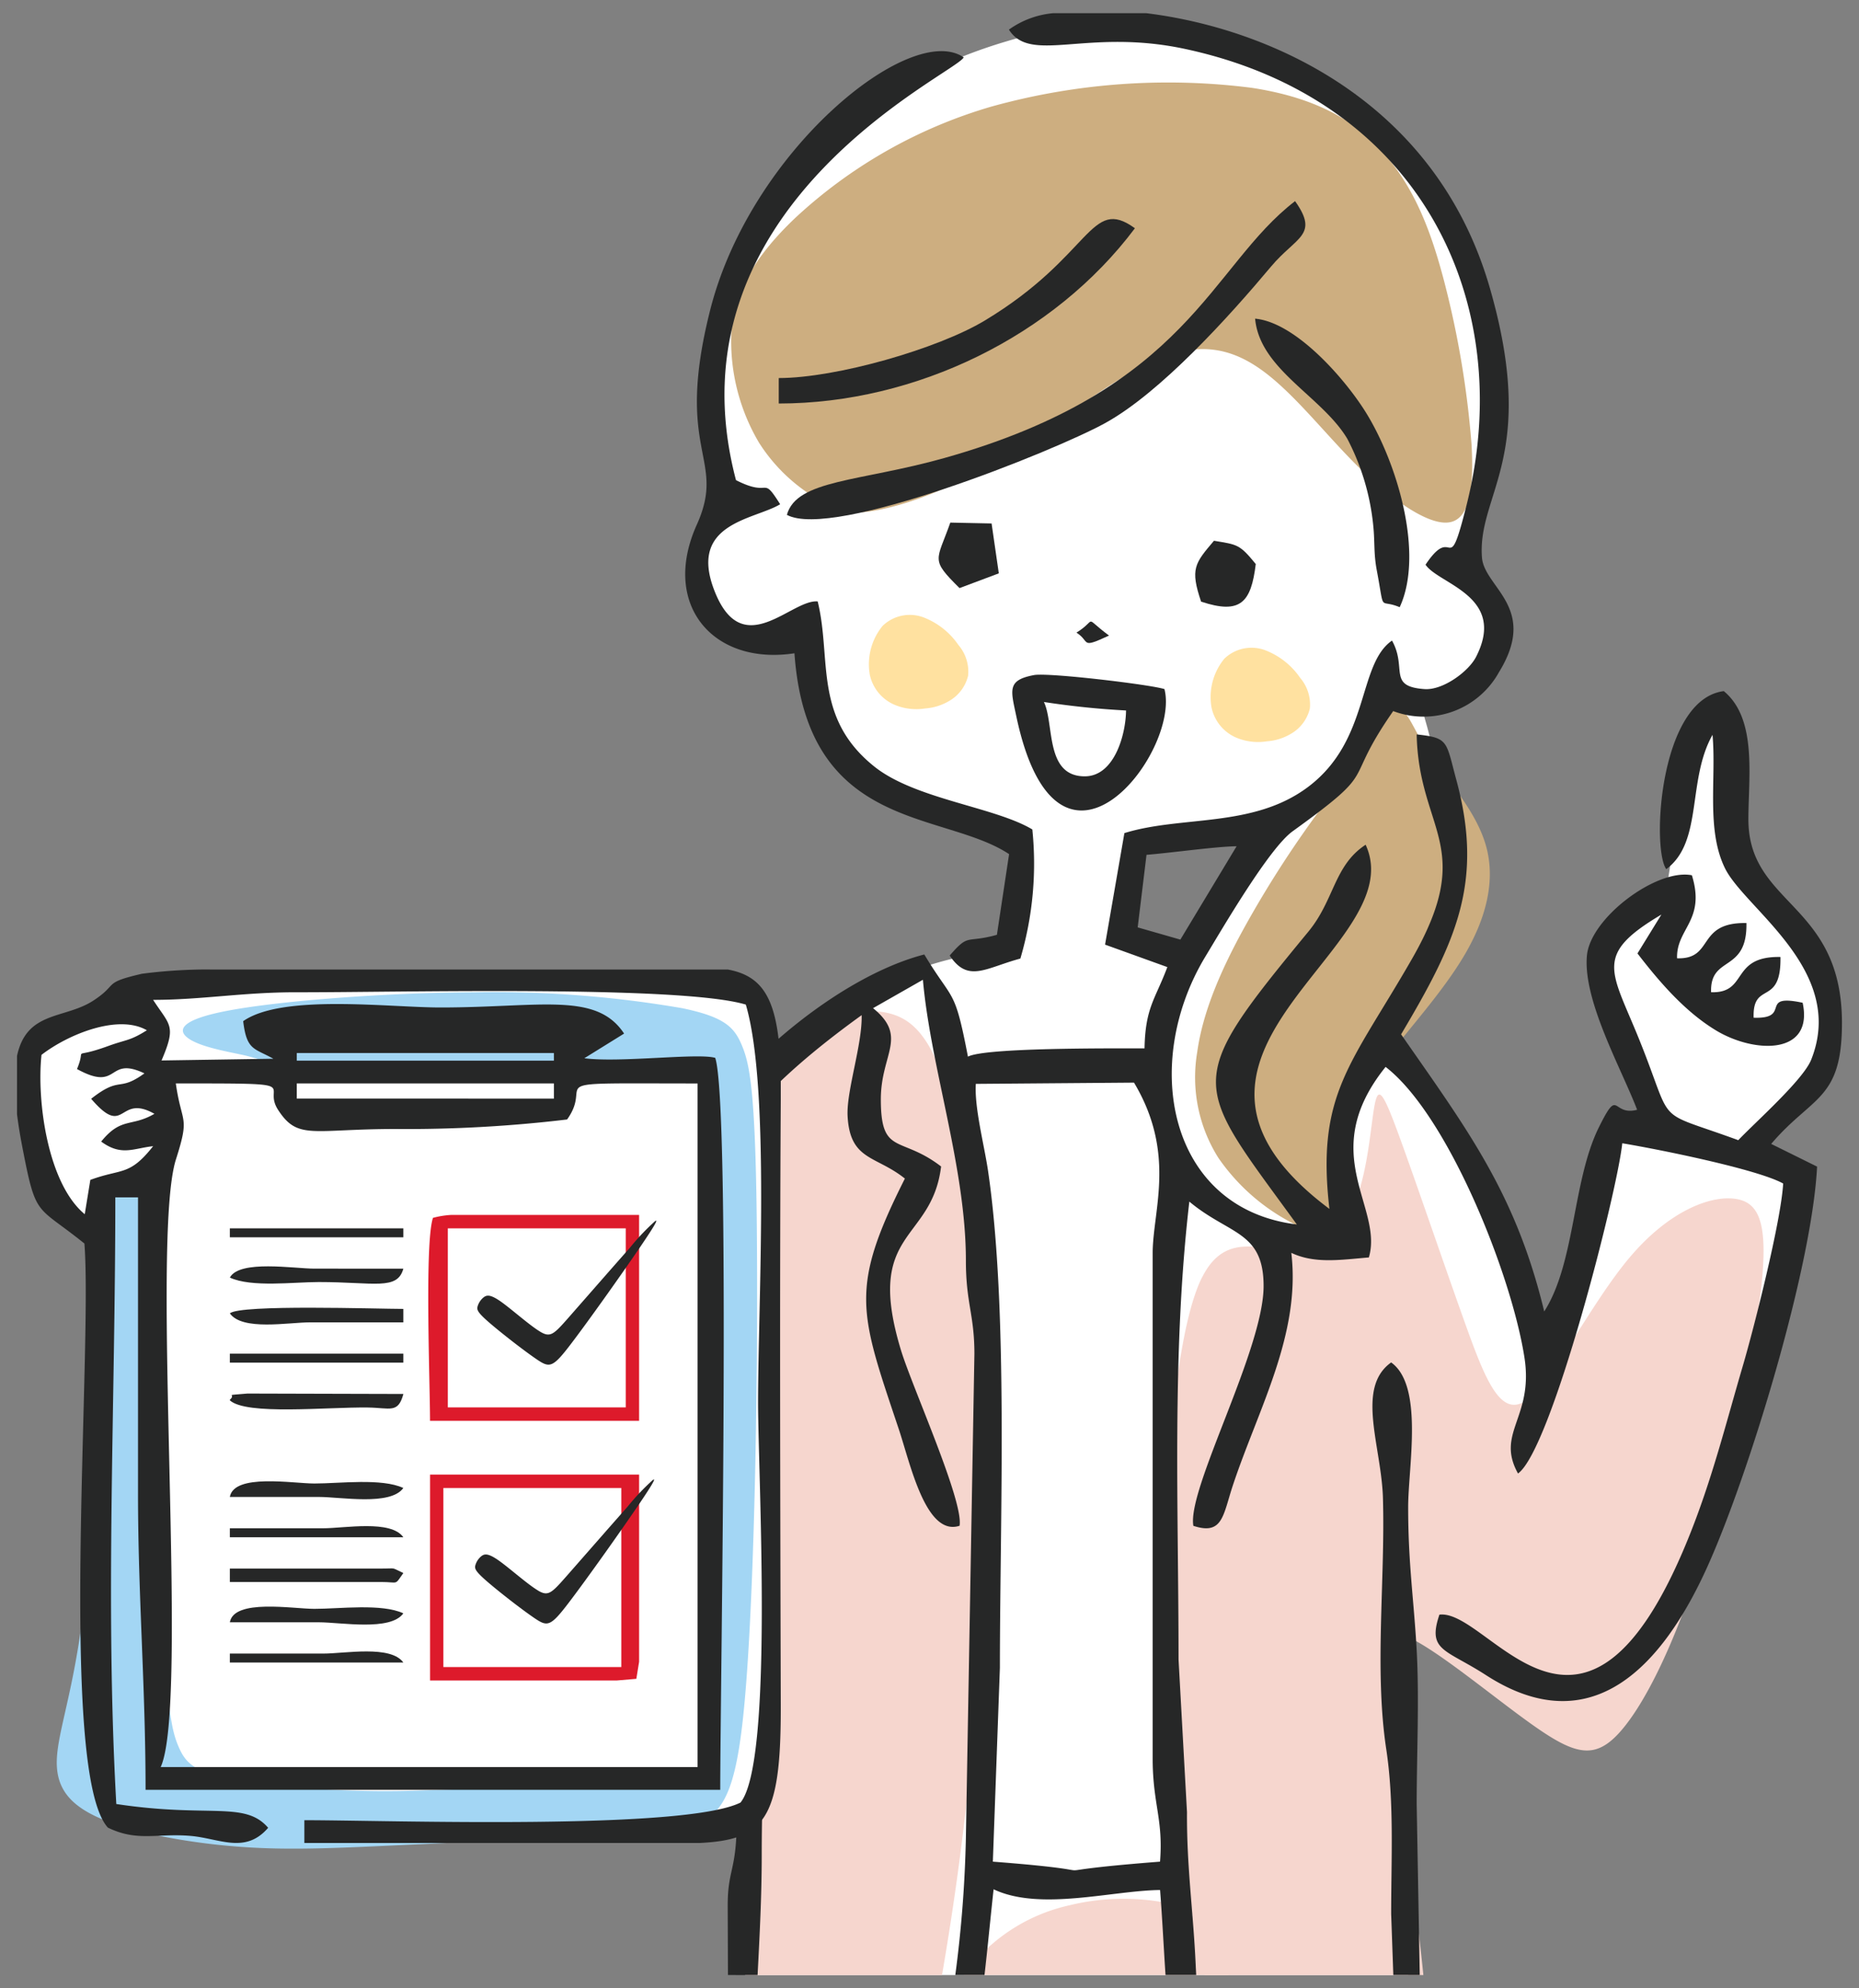
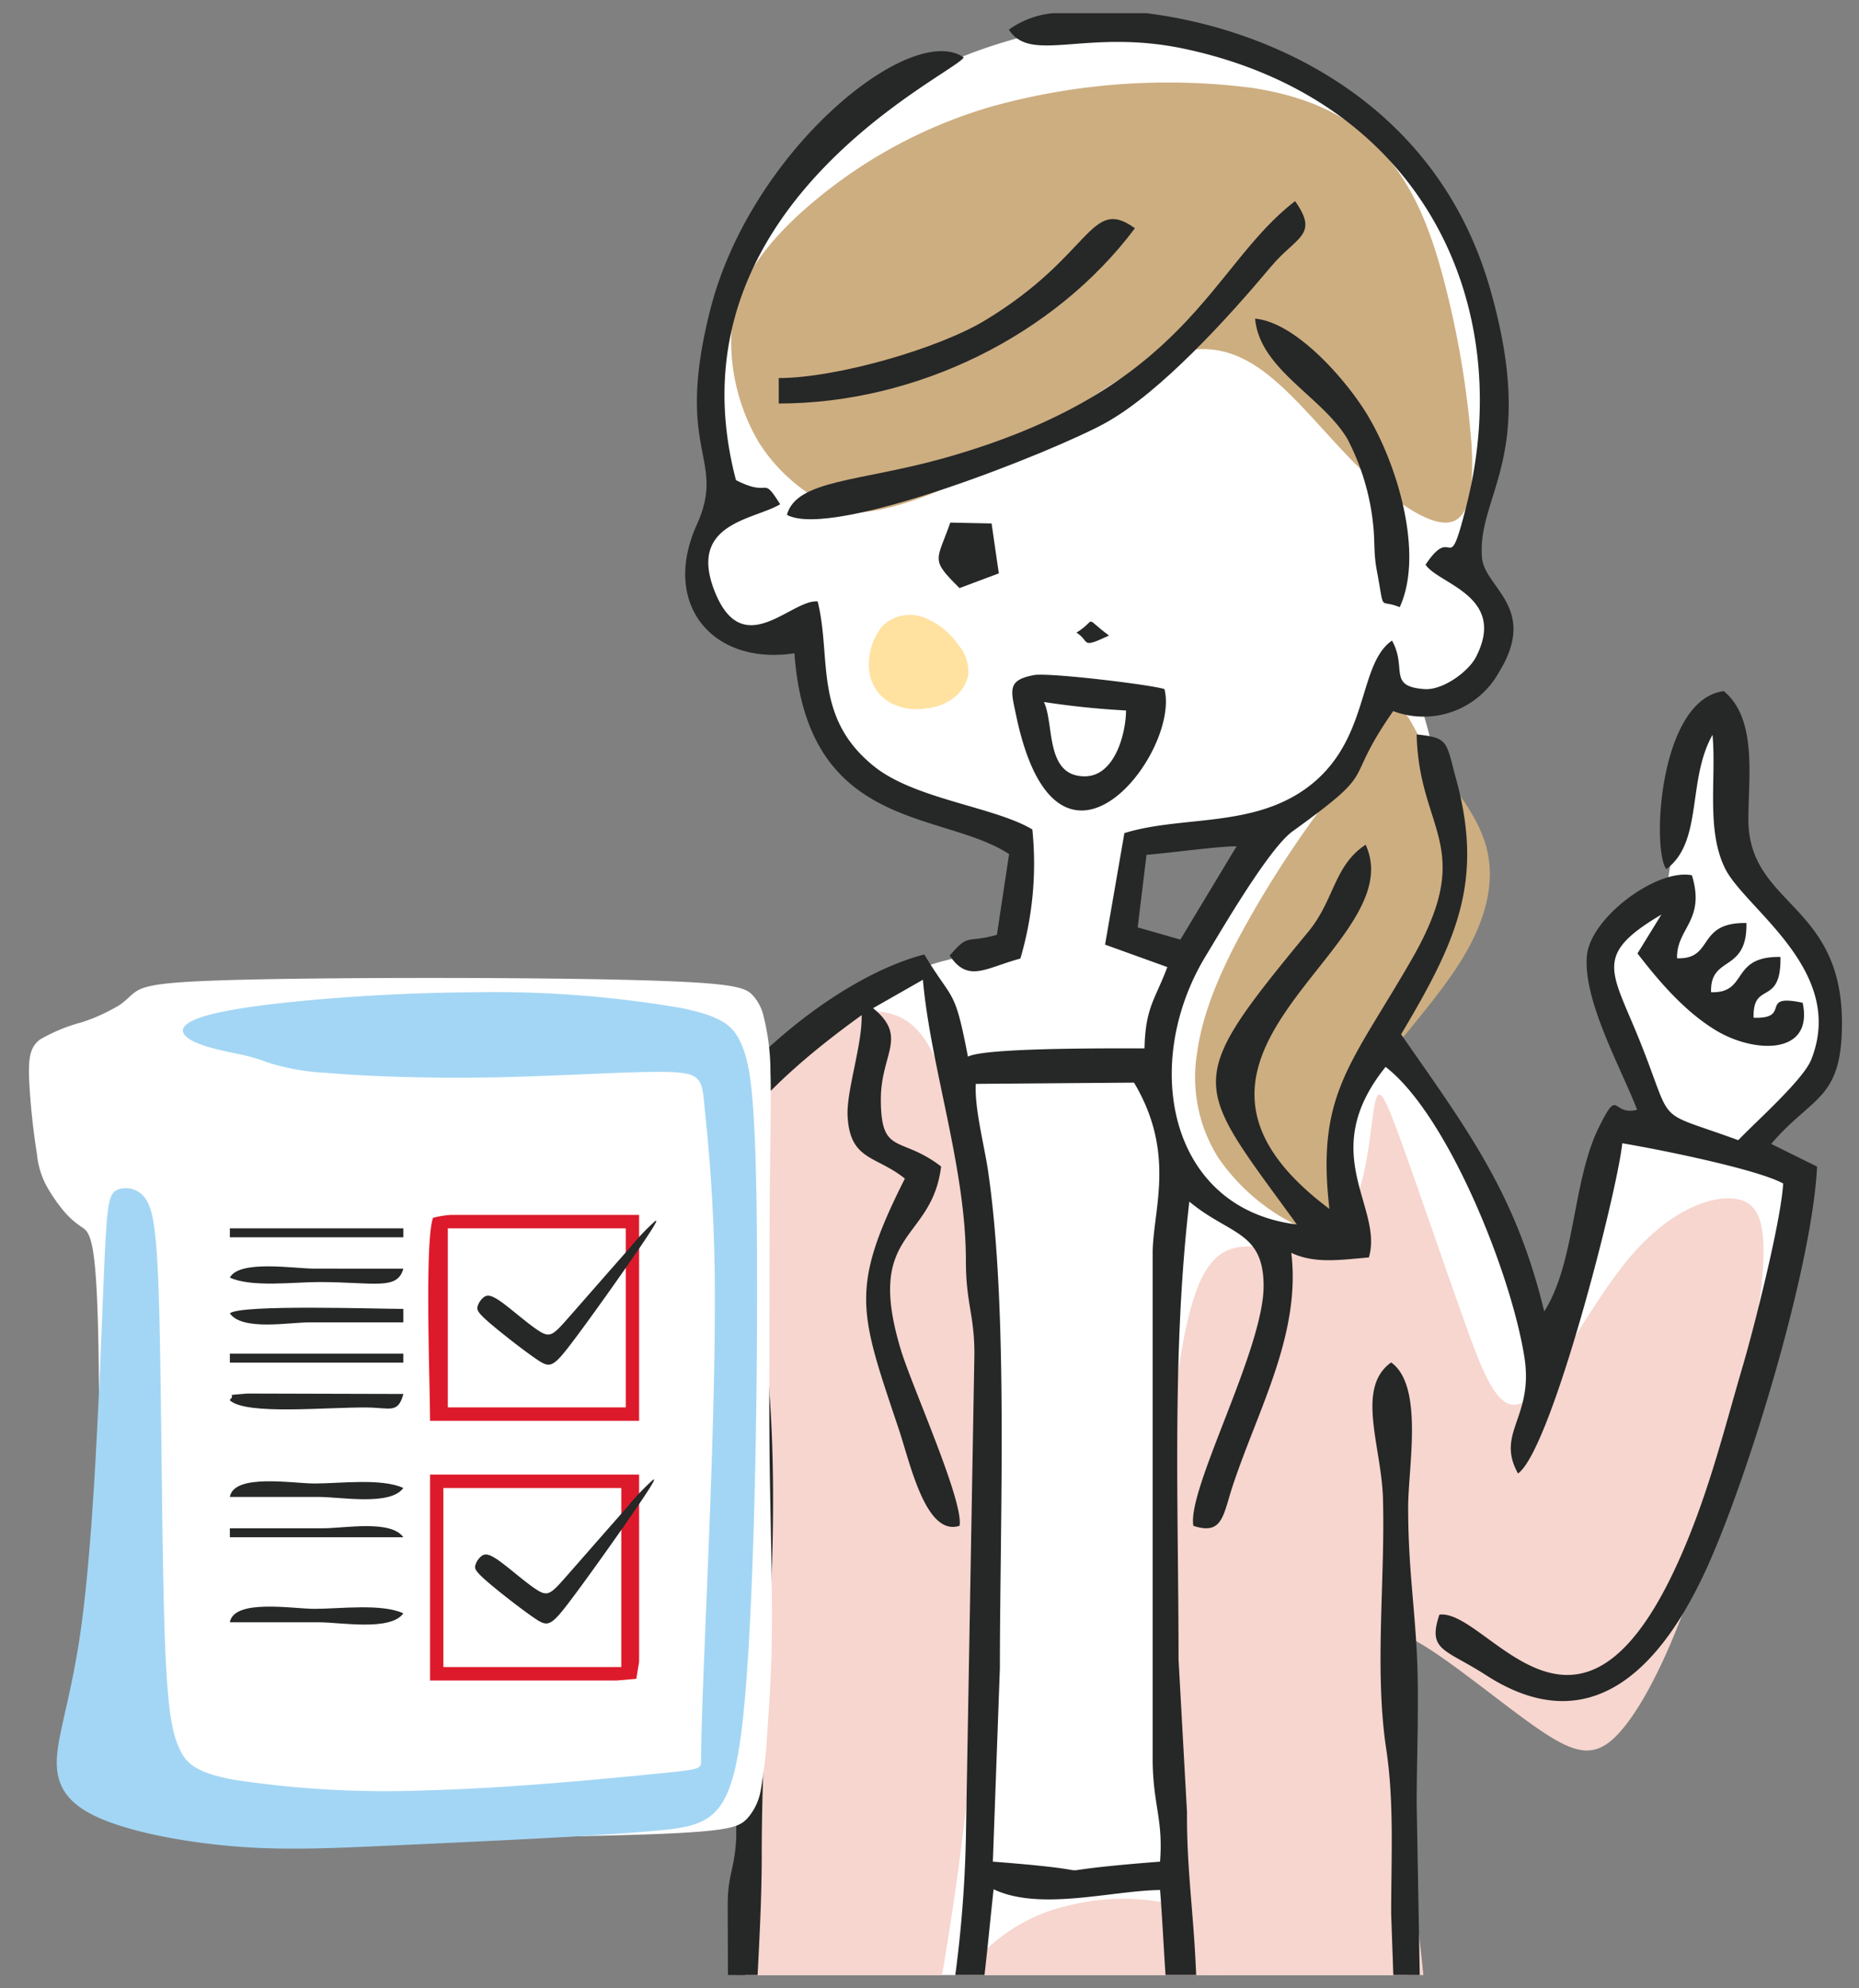
<svg xmlns="http://www.w3.org/2000/svg" width="202" height="216" viewBox="0 0 202 216">
  <rect x="0" y="0" width="202" height="216" fill="#808080" stroke="none" />
  <defs>
    <clipPath id="clip-path">
      <rect id="長方形_610" data-name="長方形 610" width="198.303" height="213.138" fill="none" />
    </clipPath>
  </defs>
  <g id="img_accessibility" transform="translate(-11963 -2709)">
    <rect id="長方形_629" data-name="長方形 629" width="202" height="216" transform="translate(11963 2709)" fill="#fff" opacity="0" />
    <g id="グループ_122" data-name="グループ 122" transform="translate(11964.849 2710.431)">
      <g id="グループ_91" data-name="グループ 91" clip-path="url(#clip-path)">
        <path id="パス_683" data-name="パス 683" d="M114.964,153.694c.777-5.4,1.552-10.511,2.755-15.515a68.05,68.05,0,0,1,4.948-14.2,31.073,31.073,0,0,1,7.882-10.073,57,57,0,0,1,12.221-8.05,37.333,37.333,0,0,1,9.437-2.916c2.091-.4,2.939-.549,3.41-.991s.565-1.177.764-2.971.5-4.65.65-6.176.134-1.719-.92-2.19-3.148-1.216-5.752-2.259a53.735,53.735,0,0,1-8.05-3.833,15.578,15.578,0,0,1-5.045-4.86,20.416,20.416,0,0,1-2.524-5.888c-.513-1.977-.71-3.847-1.051-4.756s-.828-.86-1.656-.689a7.833,7.833,0,0,1-3.378.178,9.35,9.35,0,0,1-4.122-2.2,6.351,6.351,0,0,1-2.056-3.72A8.671,8.671,0,0,1,123,58.179a9.739,9.739,0,0,1,2.053-3.152c.665-.674,1.143-.907,1.049-1.39s-.76-1.218-1.269-2.542a31.614,31.614,0,0,1-1.177-4.876,18.91,18.91,0,0,1-.431-5.512,33.161,33.161,0,0,1,2.347-10.224,52.6,52.6,0,0,1,6.81-11.63,36.3,36.3,0,0,1,7.618-7.5,49.554,49.554,0,0,1,8.288-4.838A53.867,53.867,0,0,1,155.536,3.8a43.486,43.486,0,0,1,6.277-1.418,43.1,43.1,0,0,1,8.139-.615c2.482.133,4.247.76,8.207,2.163s10.115,3.584,14.288,6.134a25.791,25.791,0,0,1,8.272,8.257,35.938,35.938,0,0,1,4.7,8.891,55.226,55.226,0,0,1,2.342,11.274,43.009,43.009,0,0,1,.107,9.544,51.167,51.167,0,0,1-1.6,8.371c-.626,2.154-1.215,3.287-1.123,4.091s.866,1.279,1.712,2.293a9.486,9.486,0,0,1,2.019,3.98,5.745,5.745,0,0,1-.81,3.873,10.163,10.163,0,0,1-2.594,3.088,10.37,10.37,0,0,1-3.084,1.609c-.865.277-1.413.313-1.552.693s.13,1.106.446,2.253.676,2.713,1.179,5.058,1.15,5.469,1.466,7.61a11.475,11.475,0,0,1-.2,5.287,44.18,44.18,0,0,1-2.761,7.468,70.4,70.4,0,0,1-3.6,6.476c-.817,1.336-.928,1.519-.215,2.583s2.25,3.009,4.395,5.99a70.5,70.5,0,0,1,6.876,11.291,78.058,78.058,0,0,1,4.032,11.938c.851,3.069,1.353,4.634,1.624,5.341s.312.563,1.427-3.418,3.3-11.8,4.531-16.174,1.488-5.312,2.108-5.657a2.662,2.662,0,0,1,1.455-.164l1.8.477c3.812,1.007,8.586,2.258,13.355,3.417a6.835,6.835,0,0,1,2.584,1.416c.562.65.384,1.43-.02,3.819s-1.036,6.383-2.389,11.975-3.429,12.782-5.391,18.626-3.807,10.342-6.017,13.726-4.786,5.651-7.585,6.48a12.138,12.138,0,0,1-8.222-.863,36.963,36.963,0,0,1-6.369-4.174,35.856,35.856,0,0,0-5.892-3.557c-1.134-.423-.825.307-.739,3.324s-.049,8.32-.031,13.875.182,11.364.382,18.306c.048,1.661.1,3.388.145,5.111H127.157c.195-3.528.408-6.941.621-9.771.46-6.131.92-9.51,1.266-16.43s.581-17.384.883-23.152.676-6.846-.69-8.037-4.467-2.5-8.98-2.884a23.76,23.76,0,0,0-5.293.1m53.63-57.653a18.982,18.982,0,0,1,.9-4.642c.519-1.139,1.308-1.139,3.345-1.358s5.325-.665,7.356-.927,2.809-.346,3.149-.061.242.94-.664,2.514-2.619,4.066-3.961,6.144-2.309,3.741-3,4.6-1.112.921-2.293.748a41.247,41.247,0,0,1-4.155-.863c-1.031-.288-1.154-.459-1.171-.959a17.057,17.057,0,0,1,.143-1.986c.07-.657.123-1.14.16-1.473s.056-.512.191-1.74" transform="translate(-48.05 -0.728)" fill="#fff" fill-rule="evenodd" />
        <path id="パス_684" data-name="パス 684" d="M304.994,176.78c-1.249-.606-1.96-1.567-3.152-4.214s-2.864-6.979-3.919-10.109a26.349,26.349,0,0,1-1.58-6.523,4.88,4.88,0,0,1,.743-3.259,7.647,7.647,0,0,1,2.408-2.061c.977-.588,2.067-1.109,2.7-1.423s.814-.416,1.021-1.444.443-2.979.962-6.291a103.234,103.234,0,0,1,2.067-10.527c.747-2.545,1.439-2.968,2.035-2.988s1.095.365,1.4,1.134a13.771,13.771,0,0,1,.49,4.268c.069,2.345.087,5.883.241,8.411s.442,4.046,1.631,5.6a37.42,37.42,0,0,0,4.545,4.294,7.054,7.054,0,0,1,2.263,3.372,49.426,49.426,0,0,1,1.676,5.832,14.82,14.82,0,0,1,.421,4.976,7.056,7.056,0,0,1-1.857,4.146,26.773,26.773,0,0,1-4.007,3.044c-1.036.746-1.3,1.182-1.447,1.827s-.166,1.495-.245,2.172-.216,1.18-.821,1.3a12.065,12.065,0,0,1-3.112-.417,18.886,18.886,0,0,1-4.469-1.116" transform="translate(-123.853 -53.474)" fill="#fff" fill-rule="evenodd" />
        <path id="パス_685" data-name="パス 685" d="M188.358,352.647a19.246,19.246,0,0,0-11.378,7.3c-.075.1-.149.2-.223.3h28.792c-1.047-1.649-1.887-2.88-2.474-3.886-1.178-2.025-1.331-3.149-3.653-3.818a24.809,24.809,0,0,0-11.064.1" transform="translate(-73.878 -147.112)" fill="#f6d6ce" fill-rule="evenodd" />
        <path id="パス_686" data-name="パス 686" d="M129.9,264.794c-7.043-13.518-14.347-11.65-12.645-27.78s2.7-24.144,3.628-30.275,4.882-10.3,8.426-13.748,6.683-6.158,10.782-6.624,6.1.938,7.571,3.167,2.4,5.283,3.721,14.421a253.819,253.819,0,0,1,2.5,42.886,315.58,315.58,0,0,1-4.471,44.155H128.1Z" transform="translate(-48.901 -77.857)" fill="#f6d6ce" fill-rule="evenodd" />
        <path id="パス_687" data-name="パス 687" d="M218,221.7c-2.472,4.958-3.567,16.861-4.1,27.794a219.566,219.566,0,0,0,.024,26.976c.542,6.082,1.611,8.284,2.819,13.609.477,2.109.977,4.708,1.563,7.42h23.747c-.845-8.386-2.38-19.116-3.425-26.272-1.2-8.214-1.753-11.719,1.339-10.612s9.826,6.829,14.255,9.92,6.551,3.552,9.247.491,5.968-9.642,8.9-19a181.183,181.183,0,0,0,6.349-28.782c.834-7.28-.084-9.7-2.782-10.077s-7.175,1.3-11.443,6.338-8.33,13.432-11.19,15.508-4.521-2.168-6.829-8.627-5.259-15.133-7.005-19.909-2.285-5.659-2.7-3.582-.707,7.108-2.119,10.574-3.943,5.36-7.133,5.313-7.037-2.036-9.509,2.922" transform="translate(-89.236 -84.357)" fill="#f6d6ce" fill-rule="evenodd" />
        <path id="パス_688" data-name="パス 688" d="M234.169,140.014a116.371,116.371,0,0,0-8.735,13.419c-2.807,5.053-4.663,9.548-5.245,13.762a16.38,16.38,0,0,0,2.3,11.491,22.126,22.126,0,0,0,8.224,7.177c2.349,1.086,3.36.508,4.073-1.479s1.129-5.379,1.851-8.219a21.587,21.587,0,0,1,4.165-8.338c2.417-3.21,6.22-7.346,8.557-11.4s3.208-8.013,2.224-11.588-3.823-6.762-5.555-9.181-2.356-4.073-3.014-4.978-1.347-1.062-2.271.2-2.083,3.952-2.951,5.232-1.448,1.154-3.618,3.9" transform="translate(-91.947 -54.322)" fill="#cdae80" fill-rule="evenodd" />
        <path id="パス_689" data-name="パス 689" d="M141.986,57.743a18.709,18.709,0,0,1-5.649-5.683,21.714,21.714,0,0,1-3.016-11.879c.285-4.254,2.322-8.16,6.982-12.574a53.055,53.055,0,0,1,21.249-12.056,71.679,71.679,0,0,1,28.357-2.044c7.731,1.191,11.874,4.089,14.8,7.668s4.641,7.84,6.093,13.426a101.52,101.52,0,0,1,2.949,17.56c.307,5.061-.268,8.27-2.478,8.557s-6.05-2.351-9.65-5.872-6.955-7.926-10.44-10.515-7.092-3.361-12.035-1.136-11.218,7.449-17,10.9-11.084,5.133-14.27,5.485-4.257-.625-5.888-1.838" transform="translate(-55.708 -5.392)" fill="#cdae80" fill-rule="evenodd" />
-         <path id="パス_690" data-name="パス 690" d="M222.918,124.877a6.578,6.578,0,0,1,1.4-5.221,4.25,4.25,0,0,1,4.525-.895,8.13,8.13,0,0,1,3.717,2.97,4.452,4.452,0,0,1,1.055,3.332,4.322,4.322,0,0,1-1.808,2.593,5.938,5.938,0,0,1-2.861.97,6.1,6.1,0,0,1-3.385-.424,4.6,4.6,0,0,1-2.645-3.324" transform="translate(-93.135 -49.52)" fill="#ffe1a0" fill-rule="evenodd" />
        <path id="パス_691" data-name="パス 691" d="M159.121,118.75a6.582,6.582,0,0,1,1.4-5.221,4.249,4.249,0,0,1,4.524-.9,8.147,8.147,0,0,1,3.717,2.971,4.452,4.452,0,0,1,1.055,3.332,4.335,4.335,0,0,1-1.808,2.594,5.951,5.951,0,0,1-2.861.969,6.09,6.09,0,0,1-3.386-.425,4.6,4.6,0,0,1-2.645-3.323" transform="translate(-66.47 -46.959)" fill="#ffe1a0" fill-rule="evenodd" />
        <path id="パス_692" data-name="パス 692" d="M150.349,116.323l17.187-.137c4.556,7.618,2.091,13.749,2.028,18.378v55.389c.061,4.734,1.158,6.347.8,10.867-16.4,1.283-2.361,1.219-18.166,0l.764-21.044c0-16.186.94-38.9-1.29-54.03-.4-2.72-1.491-6.844-1.324-9.424M158.77,0h10.084c13.415,1.647,31.5,9.563,37.351,29.867,5.283,18.337-1.381,22.353-.861,29.26.249,3.3,6.174,5.44,1.85,12.468A9.358,9.358,0,0,1,195.7,75.823c-5.745,8.238-1.169,6.01-10.934,13.062-2.543,1.837-7.549,10.424-9.47,13.6-7.029,11.62-4.043,27.4,9.935,29.112-11.32-15.6-12.528-15.114,1.24-31.8,2.856-3.46,2.786-7.2,6.233-9.455,5.221,11.313-26.36,22.789-3.935,39.564-1.453-12.523,2.378-15.676,8.972-27.164,7.058-12.3.733-13.837.509-24.385,3.5.377,3.167.718,4.306,4.925,3.014,11.118,0,17.564-6,27.659,7.26,10.435,12.458,17.287,15.554,30.107,3.383-5.3,3.059-14.177,5.929-19.987,2.237-4.528,1.37-1.2,4.166-1.925-1.7-4.458-5.893-11.846-5.457-16.737.366-4.12,7.6-9.5,11.407-8.741,1.522,4.922-1.709,5.775-1.61,9.02,4.079.136,2.042-3.932,7.537-3.829.1,5.48-3.975,3.448-3.84,7.516,4.079.134,2.041-3.935,7.537-3.83.1,5.465-3.049,2.519-2.915,6.6,4.241.147.448-2.665,5.326-1.626,1.225,5.732-5.285,5.519-9.448,2.985-3.29-2-6.025-5.127-8.5-8.343l2.6-4.222c-7.4,4.378-5.46,6.033-2.44,13.5,3.968,9.806,1.363,7.552,10.793,11.01,1.927-2.022,7.051-6.55,7.927-8.75,3.864-9.711-7.2-16.368-9.375-20.8-2.056-4.2-.923-9.737-1.35-14.485-2.795,4.946-1,11.611-5.025,14.591-1.6-2.187-.777-18.456,6.25-19.341,3.646,3.009,2.673,9.291,2.673,13.929,0,9.38,10.167,9.025,10.167,22.125,0,8.417-3.222,7.888-7.689,13.137l4.987,2.467c-.556,11-7.426,33.536-11.952,43.535-4.771,10.535-12.435,19.2-24.024,11.711-4.408-2.848-6.4-2.612-5.062-6.573,5.452-.666,15.642,19.678,26.987-8.154,2.607-6.394,4.1-12.474,5.994-18.914,1.221-4.155,4.152-15.738,4.37-19.77-2.814-1.557-13.483-3.708-17.482-4.372-.541,5.277-7.682,33.276-11.329,35.876-2.45-4.421,1.711-6.067.7-12.593-1.4-9.027-8.319-26.362-15.088-31.58-7.589,9.432-.2,15.2-1.818,20.7-3.062.26-5.895.708-8.427-.5,1.044,8.828-3.552,16.865-6.331,25.2-1.1,3.293-1.087,5.517-4.312,4.459-.7-4,7.632-19.147,7.632-26.051,0-5.984-3.743-5.553-8.07-9.174-1.917,16.5-1.173,33.138-1.173,49.738l.918,16.6c-.038,5.959.679,10.733.945,16.574.017.377.037.744.058,1.109h-3.335c-.2-2.929-.343-6.031-.592-9.233-5.228.061-13.059,2.318-18.09-.078-.342,3.11-.633,6.226-.988,9.311h-3.173a133.33,133.33,0,0,0,1.15-14.923l.925-52.549c0-4.294-.925-5.493-.925-10.143,0-10.1-3.827-20.987-4.671-30.506l-5.416,3.085c3.837,3.13.845,4.942.845,9.9,0,6.173,2.132,3.9,6.549,7.3-1.016,8.31-8.373,6.831-4.348,20,1.211,3.964,6.819,16.376,6.354,19.034-3.669,1.2-5.354-6.761-6.6-10.486-4.269-12.754-5.407-15.207.659-27.234-3.164-2.534-5.955-1.935-6.225-6.77-.151-2.728,1.611-7.8,1.526-10.985-15.422,11.131-20.777,20.082-22.95,39.482-.491,4.372-.034,14.532-4.54,15.755,0-12.726,2.628-29.471,7.982-39.977,4.553-8.935,16.635-19.348,26.316-21.851,3.161,5.259,3.273,3.458,4.742,11.1,1.862-.98,15.3-.9,19.189-.9.088-4.46,1.161-5.312,2.478-8.83l-6.767-2.44,2.1-12.115c6.22-1.932,13.962-.53,19.938-5,6.791-5.085,5.362-13.3,9.141-15.918,1.681,3.016-.527,4.986,3.534,5.272,2.009.14,4.78-1.91,5.591-3.485,3.406-6.625-4.063-7.905-5.481-10.03,3.173-4.746,2.335,2,4.478-6.56,5.533-22.106-5.159-44.013-30.6-49.471-10.673-2.289-16.76,1.672-19.149-2.1A9.743,9.743,0,0,1,158.77,0m36.943,213.138-.234-6.625c0-6,.338-12.159-.534-17.907-1.309-8.644-.1-18.4-.36-27.3-.166-5.635-2.978-11.957.893-14.72,3.556,2.537,1.854,11.329,1.848,15.674-.006,6.2.633,10.212.93,15.667.282,5.185,0,11.313-.005,16.6l.332,18.611Zm-72.3,0-.027-7.547c0-3.464.738-3.746.93-7.371l-.016-23.066c-.035-5.839.963-9.24.967-14.707,0-4.388-1.466-11.535,2.351-14,1.836,17.992-.534,35.394-.534,53.613,0,4.443-.225,8.783-.45,13.08Zm49.16-112.489-4.637-1.329.958-7.881c2.833-.233,7.554-.906,9.79-.932Z" transform="translate(-46.163)" fill="#262727" fill-rule="evenodd" />
        <path id="パス_693" data-name="パス 693" d="M136.616,72.507c1.375,19.433,16.156,17.071,23.323,21.819l-1.324,8.767c-3.438.952-2.989-.218-5.129,2.25,1.995,3.006,3.9,1.345,7.679.329a36.421,36.421,0,0,0,1.3-14.027c-4.095-2.452-12.737-3.282-17.177-6.838-6.665-5.335-4.614-11.716-6.147-17.934-2.852-.259-8.05,6.518-11.117-.908-3.155-7.642,4.233-7.943,7.039-9.65-2.07-3.275-.908-.631-4.8-2.619-7.848-29.8,23.821-44.121,24.745-45.929-5.753-3.968-23.143,10.086-27.54,27.414C123.5,50.829,129.3,51.23,126,58.552c-3.9,8.656,1.763,15.307,10.614,13.954" transform="translate(-52.14 -2.964)" fill="#262727" fill-rule="evenodd" />
        <path id="パス_694" data-name="パス 694" d="M143.727,69.166c5,2.718,28.989-6.9,34.542-9.947,6.045-3.312,13.515-11.6,18.061-17.023,2.744-3.272,5.258-3.393,2.616-7.115C189.685,42.2,187.419,55.524,160.805,63c-9.13,2.566-16.017,2.328-17.078,6.163" transform="translate(-60.072 -14.662)" fill="#262727" fill-rule="evenodd" />
        <path id="パス_695" data-name="パス 695" d="M142.208,55.7V58.47c14.9-.008,29.918-7.326,38.7-19.041-4.9-3.556-4.617,2.982-16.312,10.026-5.077,3.059-16.105,6.242-22.387,6.249" transform="translate(-59.437 -16.062)" fill="#262727" fill-rule="evenodd" />
        <path id="パス_696" data-name="パス 696" d="M189.24,126.446a89.643,89.643,0,0,0,8.926.922c-.024,2.581-1.251,7.142-4.472,7.154-4.359.014-3.3-5.694-4.453-8.076m13.1-1.4c-1.454-.484-12.605-1.819-14.179-1.523-2.946.551-2.523,1.608-1.921,4.463,4.489,21.252,17.856,3.947,16.1-2.94" transform="translate(-77.659 -51.612)" fill="#262727" fill-rule="evenodd" />
        <path id="パス_697" data-name="パス 697" d="M246.847,88.369c2.7-5.843-.314-15.773-3.7-21.2-2.286-3.663-7.621-9.752-12.01-10.147.5,5.519,7.263,8.429,10.02,13.053a25.722,25.722,0,0,1,2.793,9.2c.226,2,.041,3.144.414,5.119.9,4.779.151,2.99,2.485,3.976" transform="translate(-96.605 -23.833)" fill="#262727" fill-rule="evenodd" />
-         <path id="パス_698" data-name="パス 698" d="M220.6,105.09c4.3,1.429,5.433.081,5.941-4.084-1.782-2.179-1.995-2.1-4.541-2.528-2.094,2.461-2.6,3.056-1.4,6.613" transform="translate(-91.938 -41.16)" fill="#262727" fill-rule="evenodd" />
        <path id="パス_699" data-name="パス 699" d="M174.334,102.2l4.266-1.6-.785-5.421-4.485-.094c-1.486,4.219-2.213,3.937,1,7.113" transform="translate(-71.918 -39.741)" fill="#262727" fill-rule="evenodd" />
        <path id="パス_700" data-name="パス 700" d="M197.787,114.766c1.548.977.357,1.793,3.538.317-2.908-2.153-1.173-1.79-3.538-.317" transform="translate(-82.667 -47.466)" fill="#262727" fill-rule="evenodd" />
        <path id="パス_701" data-name="パス 701" d="M3.1,199.231a76.016,76.016,0,0,1-.856-8.2c-.086-2.374.146-3.47,1.192-4.266A18.6,18.6,0,0,1,8,184.889a19.829,19.829,0,0,0,3.979-1.806c.884-.577,1.211-1.078,1.855-1.509s1.605-.8,5.132-1.038,9.622-.356,16.666-.415,15.044-.057,22.435.019,14.178.231,17.9.53,4.373.74,4.884,1.269a5.006,5.006,0,0,1,1.21,2.336,24.983,24.983,0,0,1,.74,6.026c.1,3.066-.019,7.43-.066,12.342s-.029,10.37-.04,15.455-.048,9.795.03,15.361.269,11.985.24,16.945-.279,8.458-.49,11.313a52.191,52.191,0,0,1-.731,6.614,6.181,6.181,0,0,1-1.461,3.064c-.6.634-1.268,1.019-3.864,1.307s-7.113.481-15.582.645-20.886.3-27.457.406-7.293.187-8.207,0-2.016-.657-3.49-1.033a40.947,40.947,0,0,0-5-.867c-1.683-.2-3.2-.318-4.143-.52a2.4,2.4,0,0,1-1.663-.96c-.356-.472-.7-1.126-.98-4.7s-.49-10.073-.461-16.37.3-12.39.374-19.233-.037-14.436-.384-18.367-.923-4.2-1.528-4.6a9.075,9.075,0,0,1-1.875-1.683,18.331,18.331,0,0,1-1.749-2.5A9.092,9.092,0,0,1,3.1,199.231" transform="translate(-0.932 -75.267)" fill="#fff" fill-rule="evenodd" />
        <path id="パス_702" data-name="パス 702" d="M27.392,189.511c-1.538-.334-4.152-.794-5.5-1.64s-1.424-2.077,4.21-3.133,16.973-1.942,26.74-1.981a119.65,119.65,0,0,1,22.569,1.731c4.614.961,5.651,2.076,6.478,4.074s1.442,4.884,1.6,18.917-.141,39.216-1.3,52.154-3.161,13.63-9.8,14.225-17.9,1.1-26.09,1.48-13.3.654-18.744.269-11.207-1.422-14.879-2.884-5.247-3.344-5.247-6.285,1.575-6.94,2.653-14.725,1.659-19.35,2.024-27.674.516-13.4.745-16.231.537-3.4,1.325-3.655a2.557,2.557,0,0,1,2.9,1.038c.846,1.211,1.27,3.557,1.5,12.649s.27,24.933.558,33.988S19.971,263.15,20.7,264.8s1.654,2.692,5.922,3.5a109.764,109.764,0,0,0,20.907,1.159c9.028-.226,19.47-1.255,24.691-1.77s5.221-.514,5.221-1.5,0-2.956.374-12.207,1.119-25.783,1.119-37.175a189.138,189.138,0,0,0-1.073-21.126c-.327-3.479-.235-4.184-4.111-4.269s-11.718.455-18.984.59-13.957-.135-18.014-.494a24.46,24.46,0,0,1-6.422-1.136,19.08,19.08,0,0,0-2.939-.863" transform="translate(-3.109 -76.384)" fill="#a3d6f4" fill-rule="evenodd" />
-         <path id="パス_703" data-name="パス 703" d="M17.255,190.882c14.622,0,9.237-.019,11.111,2.87,2.152,3.319,3.691,2.086,12.719,2.081A146.854,146.854,0,0,0,59.771,194.8c3.1-4.323-3.926-3.914,14.18-3.914v74.266H15.611c3.142-6.844-1.156-57.212,1.663-66.032,1.539-4.816.622-3.719-.019-8.235m3.691-12.376h56.3c3.989.746,5.627,3.412,5.744,11.7v2.384c-.131,21.929-.054,43.932,0,65.862v.479c-.008,11.883-1.748,14.122-8.832,14.469H31.223v-2.476c9.063,0,41.283,1.126,47.391-1.917,3.621-4.436,1.909-35.6,1.909-43.467,0-10.846,1.339-34.2-1.331-43.225C72.112,180.194,41.405,181,30.4,180.98c-5.814-.013-10.3.821-15.611.825,1.816,2.8,2.56,2.75.914,6.583l12.154-.187c-2.1-1.171-2.9-.892-3.282-4.083,4.259-2.982,15.82-1.486,21.437-1.486,10.86,0,16.938-1.74,19.953,2.835l-4.319,2.679c3.819.513,12.4-.6,14.224-.038,1.691,5.144.542,68.548.542,79.518H13.968c0-11.253-.822-21.118-.821-32.182V203.261H10.681c0,22.634-1.116,43.964.107,65.907,10.108,1.534,13.967-.367,16.5,2.584-2.491,2.895-5.289,1.146-8.437.88-3.652-.308-5.774.664-8.978-.9-5.428-6-1.649-51.858-2.55-63.455C2.026,204,2.085,205.6.567,197.738c-.249-1.289-.435-2.454-.567-3.509V187.9c1.049-4.951,5.172-3.979,8.3-6.02,2.789-1.824.913-1.9,5.27-2.911a55.5,55.5,0,0,1,7.381-.467M30.4,190.882H58.338v1.651H30.4Zm0-3.3H58.338v.825H30.4ZM6.52,189.321c4.674,2.567,3.192-1.489,7.324.469-2.881,2.088-2.539.207-5.788,2.761,3.759,4.38,2.894-.615,6.876,1.633-2.533,1.47-3.593.314-5.787,3.016,2.2,1.612,3.479.735,5.645.5-2.594,3.283-3.385,2.393-6.823,3.662l-.608,3.73c-4.024-3.331-5.231-12.276-4.7-17.312,2.921-2.253,8.361-4.457,11.45-2.672-1.883,1.183-2.2.982-4.193,1.708-4.276,1.56-2.278-.169-3.4,2.507" transform="translate(0 -74.609)" fill="#262727" fill-rule="evenodd" />
        <path id="パス_704" data-name="パス 704" d="M78.9,225.772H98.234v19.454H78.9Zm.364-1.459h20.42v22.371H76.966c0-4.107-.6-19.272.318-22.051a9.659,9.659,0,0,1,1.98-.32" transform="translate(-32.088 -93.754)" fill="#dd1a2b" fill-rule="evenodd" />
        <path id="パス_705" data-name="パス 705" d="M78.556,274.236H97.89v19.453H78.556Zm21.267-1.46v20.346l-.3,1.845-2.114.181h-20.3V272.776Z" transform="translate(-32.227 -114.01)" fill="#dd1a2b" fill-rule="evenodd" />
        <path id="パス_706" data-name="パス 706" d="M39.736,275.733H49.4c2.408,0,7.788.991,9.185-.972-2.351-1.09-6.909-.487-9.668-.487-2.328,0-8.736-1.121-9.183,1.459" transform="translate(-16.608 -114.535)" fill="#262727" fill-rule="evenodd" />
        <path id="パス_707" data-name="パス 707" d="M39.736,299.129H49.4c2.408,0,7.788.99,9.185-.972-2.351-1.091-6.909-.487-9.668-.487-2.328,0-8.736-1.121-9.183,1.459" transform="translate(-16.608 -124.313)" fill="#262727" fill-rule="evenodd" />
        <path id="パス_708" data-name="パス 708" d="M39.736,242.252c1.364,1.92,6.357.974,8.7.974H58.586v-1.46c-2.771,0-17.773-.507-18.85.485" transform="translate(-16.608 -100.995)" fill="#262727" fill-rule="evenodd" />
        <path id="パス_709" data-name="パス 709" d="M39.736,235.133c2.35,1.09,6.909.485,9.666.485,6.02,0,8.537.938,9.185-1.457H48.919c-2.195,0-8.136-.988-9.183.972" transform="translate(-16.608 -97.766)" fill="#262727" fill-rule="evenodd" />
        <path id="パス_710" data-name="パス 710" d="M39.736,258.394c1.8,1.644,10.559.718,15,.779,2.439.033,3.275.675,3.855-1.471l-16.948-.046c-2.785.243-1.132,0-1.9.665Z" transform="translate(-16.608 -107.69)" fill="#262727" fill-rule="evenodd" />
-         <path id="パス_711" data-name="パス 711" d="M39.736,291.769H56.169c1.948,0,1.429.416,2.417-.973-1.42-.658-.661-.485-2.417-.485H39.736Z" transform="translate(-16.608 -121.33)" fill="#262727" fill-rule="evenodd" />
        <path id="パス_712" data-name="パス 712" d="M39.736,283.609h18.85c-1.364-1.918-6.357-.973-8.7-.973H39.736Z" transform="translate(-16.608 -118.034)" fill="#262727" fill-rule="evenodd" />
-         <path id="パス_713" data-name="パス 713" d="M39.736,307h18.85c-1.364-1.918-6.357-.972-8.7-.972H39.736Z" transform="translate(-16.608 -127.812)" fill="#262727" fill-rule="evenodd" />
        <rect id="長方形_608" data-name="長方形 608" width="18.85" height="0.972" transform="translate(23.128 132.017)" fill="#262727" />
        <rect id="長方形_609" data-name="長方形 609" width="18.85" height="0.973" transform="translate(23.128 145.635)" fill="#262727" />
        <path id="パス_714" data-name="パス 714" d="M92.343,285.751c-1.131-.675-3.049-2.393-4.211-3.22s-1.566-.769-1.9-.526a1.964,1.964,0,0,0-.687,1.02c-.09.354-.01.636,1.272,1.747s3.767,3.05,5.172,4,1.726.91,3.716-1.7,5.647-7.775,7.5-10.5,1.92-3.009,1.636-2.828a24.789,24.789,0,0,0-2.746,2.9c-1.839,2.071-4.889,5.564-6.586,7.494s-2.041,2.293-3.172,1.615" transform="translate(-35.744 -114.396)" fill="#262727" fill-rule="evenodd" />
        <path id="パス_715" data-name="パス 715" d="M92.759,237.443c-1.132-.676-3.05-2.394-4.212-3.223s-1.566-.768-1.9-.524a1.962,1.962,0,0,0-.687,1.02c-.09.354-.01.637,1.272,1.747s3.768,3.049,5.172,4,1.726.91,3.716-1.7,5.647-7.777,7.5-10.5,1.92-3.01,1.636-2.829a24.907,24.907,0,0,0-2.746,2.9c-1.838,2.07-4.889,5.564-6.585,7.495s-2.04,2.291-3.171,1.615" transform="translate(-35.917 -94.204)" fill="#262727" fill-rule="evenodd" />
      </g>
    </g>
  </g>
</svg>